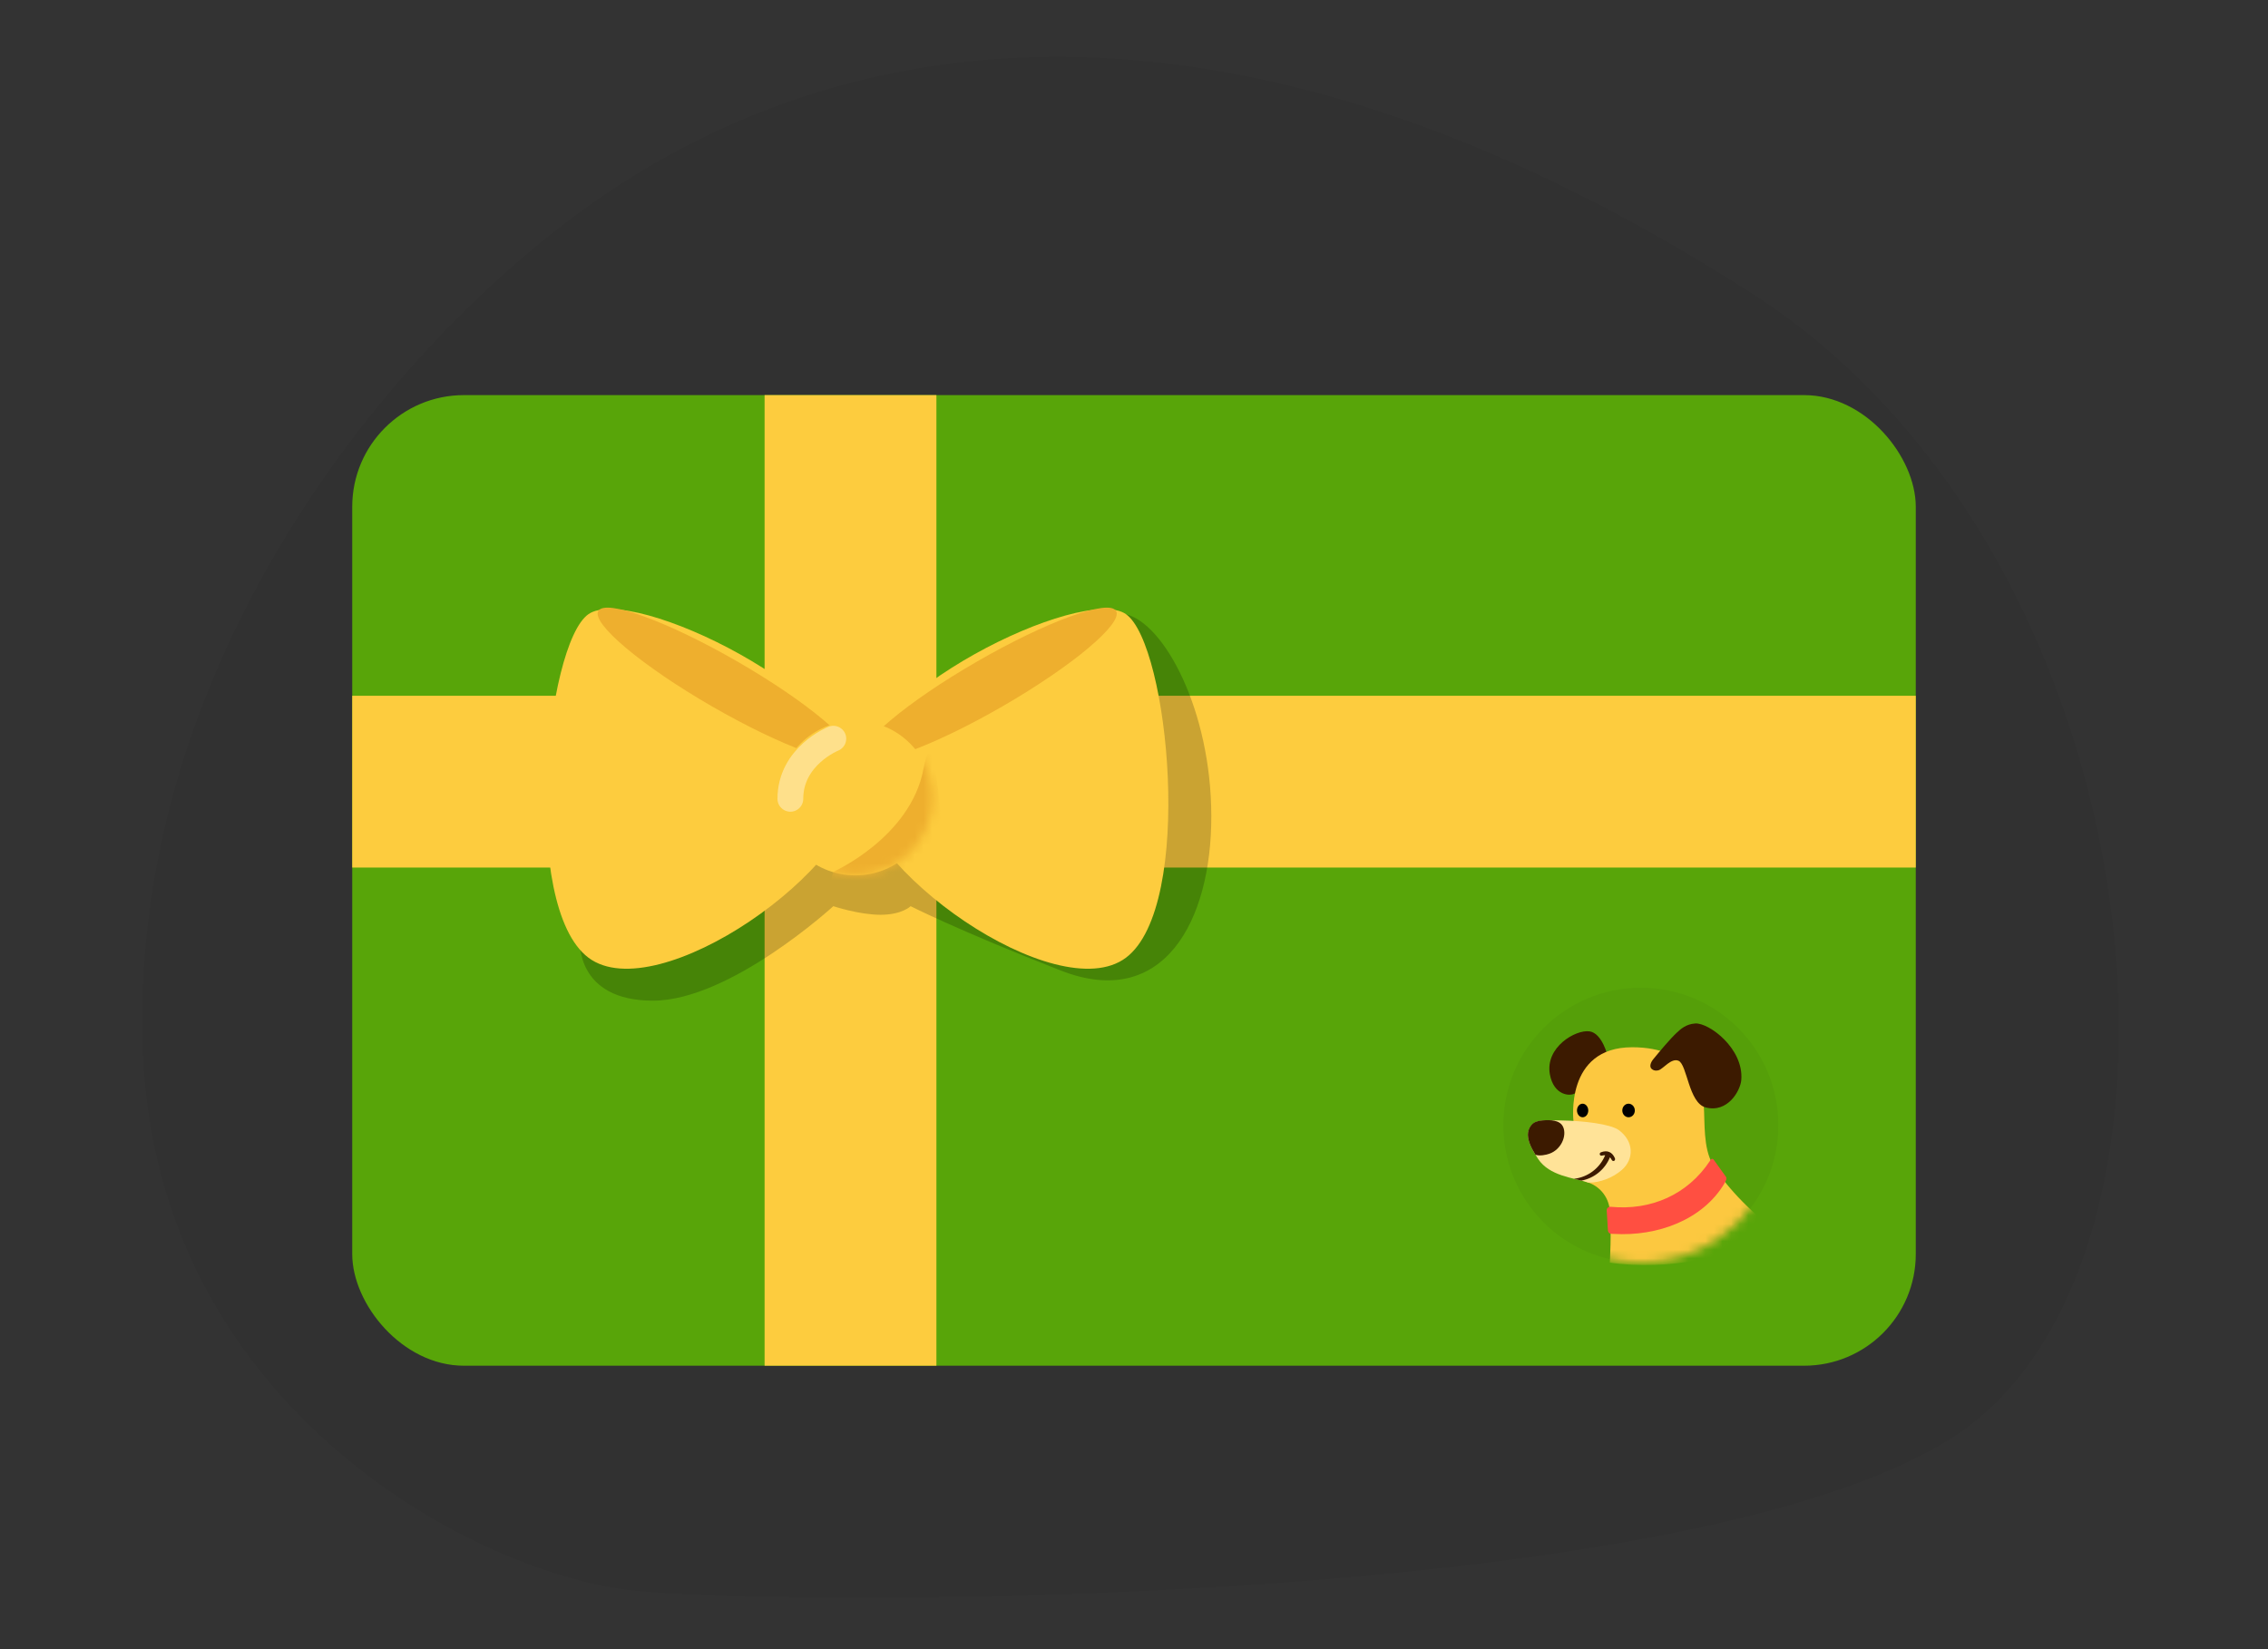
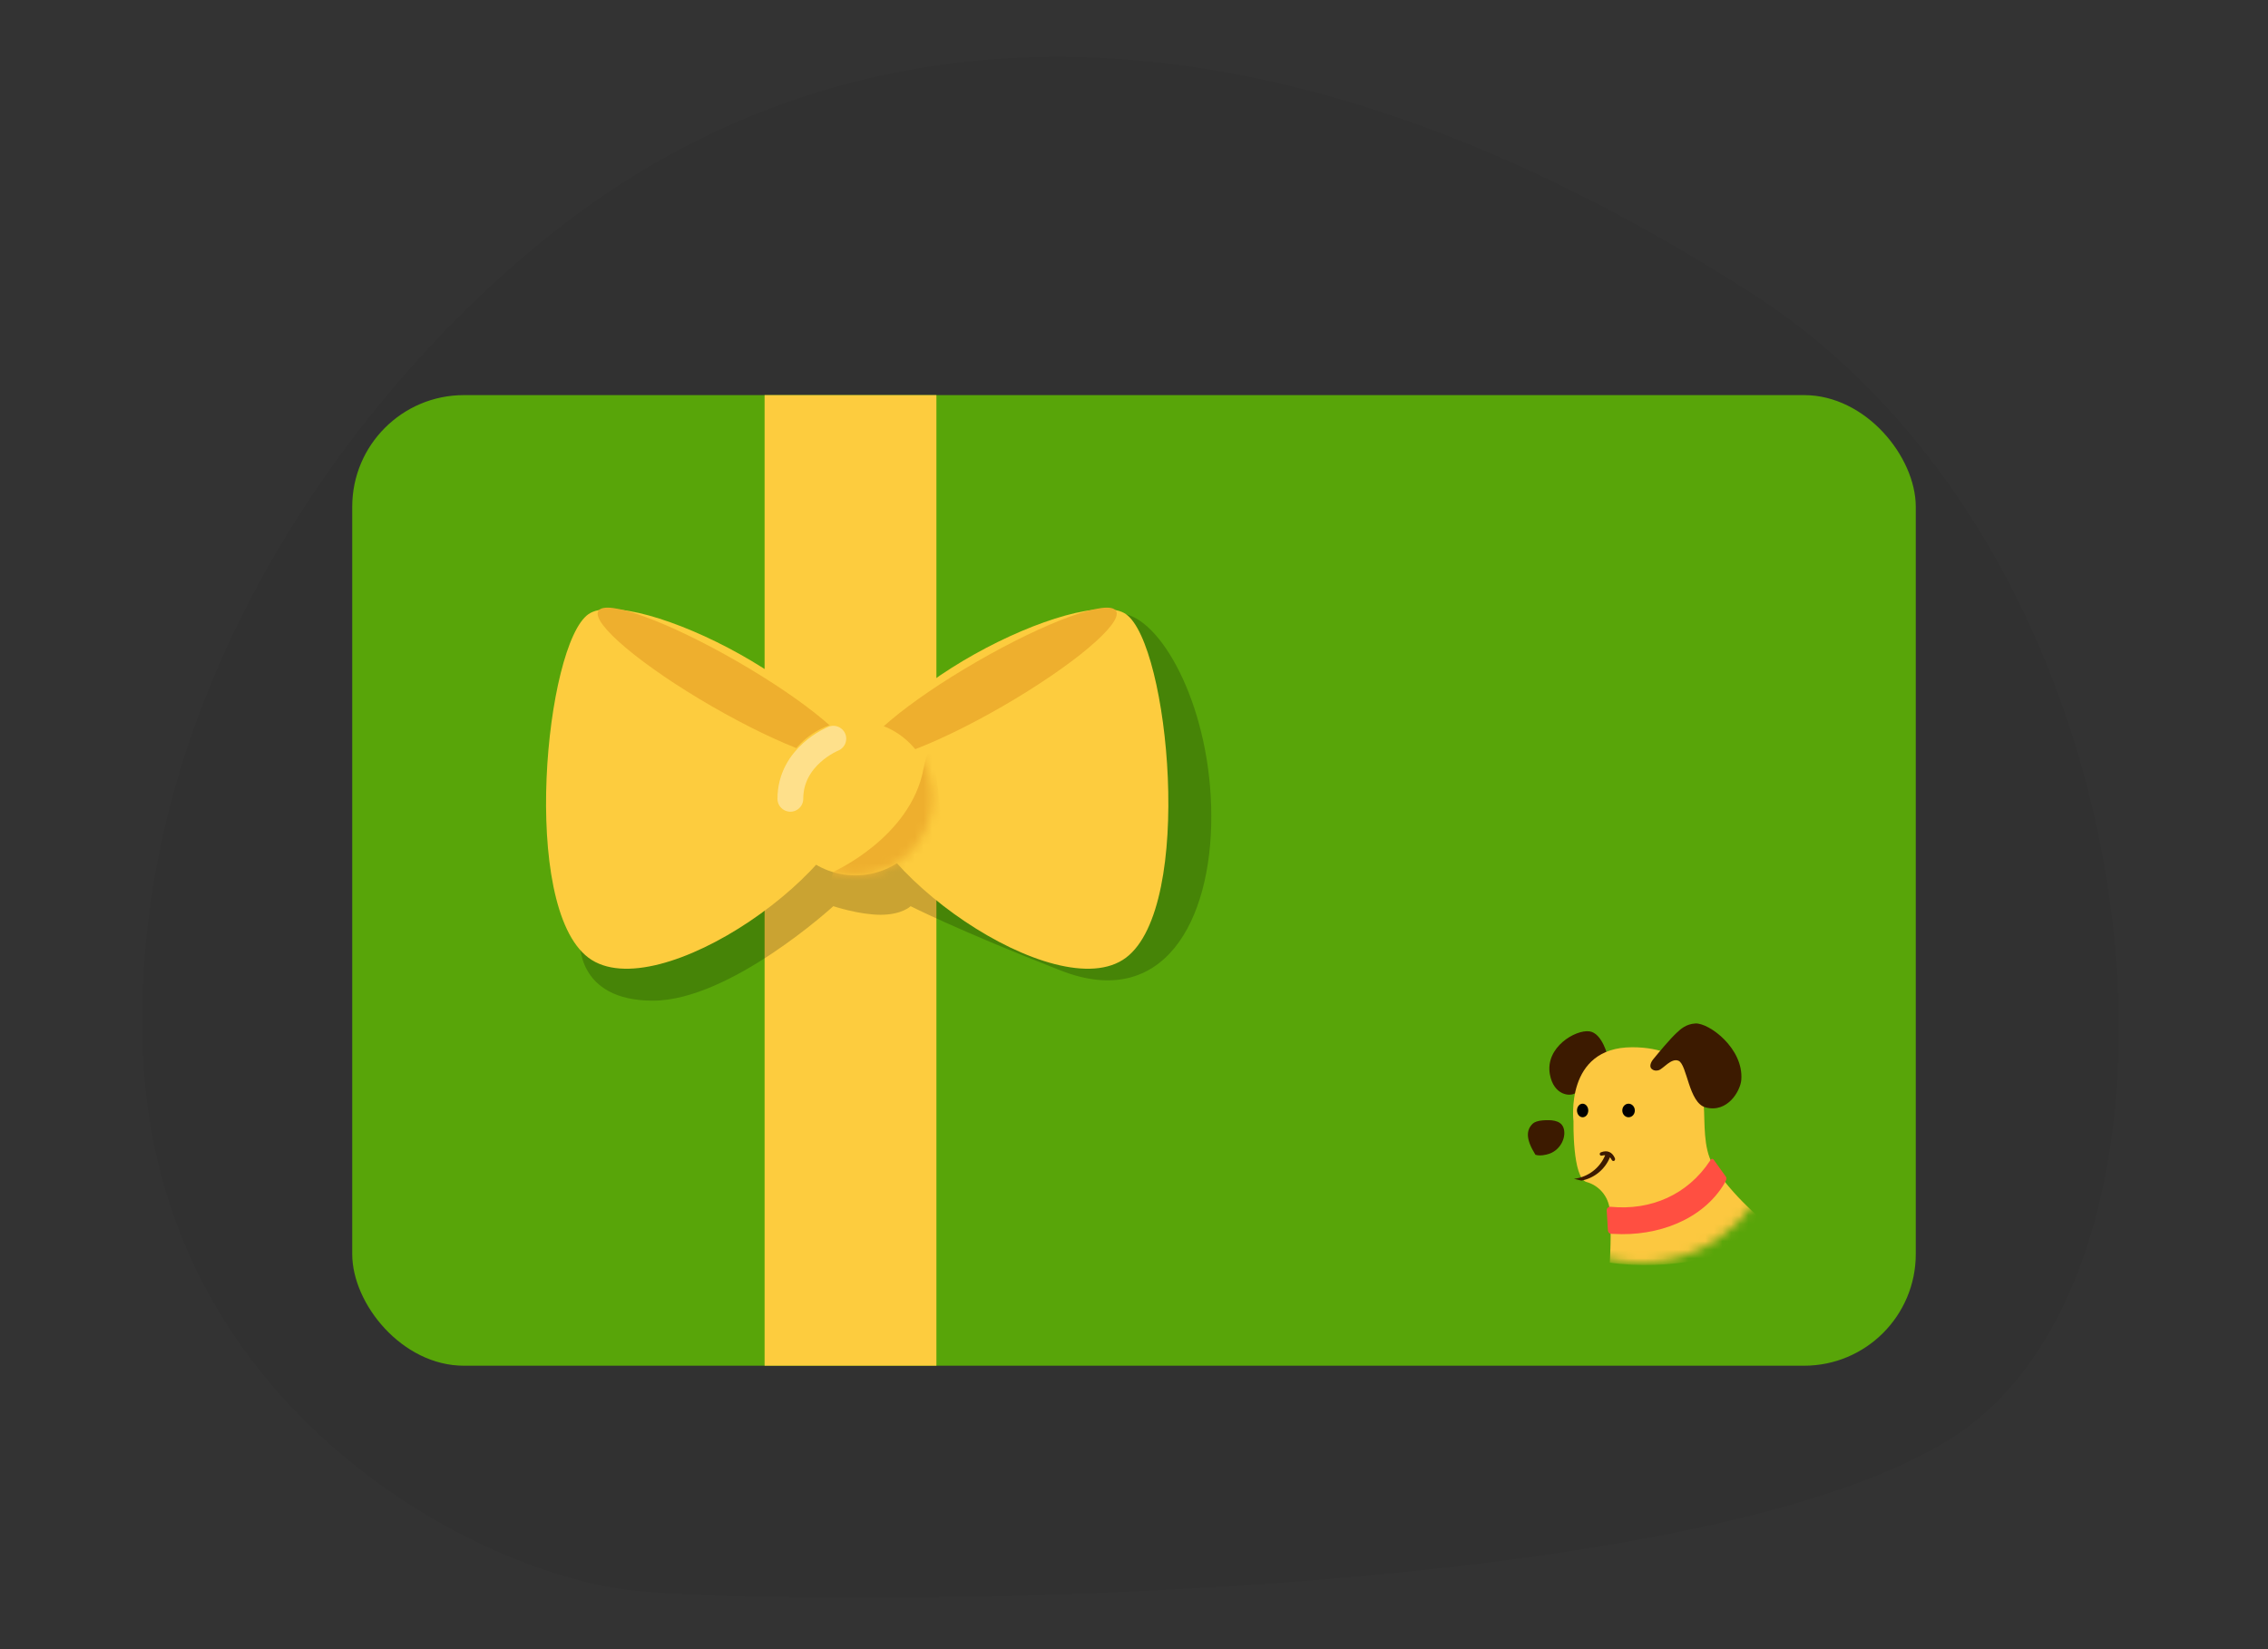
<svg xmlns="http://www.w3.org/2000/svg" width="264" height="192" fill="none" viewBox="0 0 264 192">
  <rect x="0" y="0" width="264" height="192" fill="#333333" stroke="none" />
  <path fill="#000" fill-opacity=".04" d="M73.972 185.204c-17.939-1.758-55.47-20.882-57.313-62.322-1.843-41.44 23.95-77.162 48.187-96.176 31.472-24.69 78.676-31.38 139.176 7.522 48.244 31.022 54.838 112.893 23.275 133.119-31.563 20.226-135.386 19.615-153.325 17.857z" />
  <rect width="182" height="113" x="41" y="46" fill="#58A509" rx="13" />
  <mask id="5tdv31b0da" width="182" height="113" x="41" y="46" maskUnits="userSpaceOnUse">
    <rect width="182" height="113" x="41" y="46" fill="#fff" rx="13" />
  </mask>
  <g clip-path="url(#clip0)">
-     <circle cx="191" cy="131" r="16" fill="#000" fill-opacity=".04" />
    <mask id="4tib5kkl5b" width="32" height="32" x="175" y="115" maskUnits="userSpaceOnUse">
      <circle cx="191" cy="131" r="16" fill="#fff" />
    </mask>
    <g mask="url(#4tib5kkl5b)">
      <path fill="#3C1A00" fill-rule="evenodd" d="M187.132 122.938s-.623-2.649-2.105-2.864c-1.621-.235-5.186 1.848-4.619 4.997.451 2.501 2.413 2.621 2.986 2.176.981-.762 2.776-3.074 2.776-3.074l.962-1.235z" clip-rule="evenodd" />
      <path fill="#FCC840" fill-rule="evenodd" d="M189.987 121.924c6.924 0 8.193 4.539 8.335 6.713.141 2.174-.077 4.924 1.031 6.913.736 1.322 3.357 4.81 7.506 7.826-5.071 2.934-12.539 4.623-19.47 3.624 0 0 .211-3.624 0-6.073-.151-1.741-1.359-2.943-2.718-3.317-1.651-.454-1.514-7.082-1.514-7.082s-1.052-8.604 6.83-8.604z" clip-rule="evenodd" />
-       <path fill="#FFE398" fill-rule="evenodd" d="M179.041 134.928c-1.424-2.121-1.476-3.25-.634-4.073.545-.533 1.779-.431 3.328-.409 2.538.036 5.738.414 6.704 1.126 1.745 1.286 1.818 3.376.316 4.66-1.022.874-2.462 1.454-3.83 1.454-1.853-.587-4.545-.765-5.884-2.758z" clip-rule="evenodd" />
      <path fill="#3C1A00" fill-rule="evenodd" d="M181.974 131.253c.404 1.004-.244 2.581-1.626 3.067-.389.138-1.108.291-1.621.12-1.132-1.814-1.09-2.863-.316-3.62.193-.189.626-.348 1.183-.385.856-.056 2.02-.077 2.38.818zM186.359 134.153c.72-.276 1.293-.052 1.615.679.058.132.011.274-.089.319-.101.046-.221.002-.285-.129-.056-.114-.123-.21-.2-.287-.566 1.391-1.811 2.434-3.323 2.716-.28-.071-.569-.139-.863-.212 1.647-.186 3.023-1.265 3.632-2.742-.118-.006-.246.009-.381.044-.121.031-.223-.034-.246-.134-.022-.099.022-.209.14-.254z" clip-rule="evenodd" />
      <path fill="#000" fill-rule="evenodd" d="M184.235 130.075c.363-.006.65-.365.643-.801-.008-.436-.308-.785-.671-.779-.362.006-.649.365-.642.801.008.437.308.785.67.779zM189.582 130.075c.403-.007.723-.366.715-.802-.008-.437-.34-.785-.743-.778-.402.007-.723.366-.715.803.008.436.341.784.743.777z" clip-rule="evenodd" />
      <path fill="#3C1A00" fill-rule="evenodd" d="M192.28 124.466c-.341-.276-.122-.799.155-1.139.672-.823 1.974-2.384 2.733-3.087.465-.43 1.074-1.01 2.162-1.084 1.575-.108 5.652 2.894 5.361 6.565-.099 1.25-1.571 3.884-4.149 3.209-1.983-.52-2.146-5.003-3.159-5.433-.845-.359-1.777.94-2.307 1.099-.112.033-.47.135-.796-.13z" clip-rule="evenodd" />
      <path fill="#FF4F41" d="M187.171 143.269c.014.213.193.376.407.376.086.001.171.002.235.006 5.136.32 10.426-1.651 12.934-5.91.05-.085.125-.249.182-.382.055-.125.037-.269-.042-.38l-1.425-1.981c-.083-.115-.255-.109-.33.011-.034.055-.066.106-.085.134-2.602 3.942-6.873 5.811-11.56 5.353-.251-.024-.476.168-.461.42l.145 2.353z" />
    </g>
-     <path fill="#FDCC3E" d="M41 81H223V101H41z" />
    <path fill="#FDCC3E" d="M89 46H109V159H89z" />
  </g>
  <path fill="#000" fill-opacity=".201" fill-rule="evenodd" d="M67.5 109.5s-.5 7 8.5 7 21-11 21-11 3 1 5.5 1 3.5-1 3.5-1 5.605 2.855 17.5 7.5 17.522-5.693 17.5-18c-.022-12.307-5.5-22.5-10-23.5S110 96 110 96l-37 2.5-5.5 11z" clip-rule="evenodd" />
  <path fill="#FDCC3E" fill-rule="evenodd" d="M68.5 71.5C73.5 68 100 80.941 100 91s-23.5 26.5-31.5 20.5-5-36.5 0-40z" clip-rule="evenodd" />
  <ellipse cx="84.366" cy="79.634" fill="#EEAF2E" rx="17" ry="3" transform="rotate(30 84.366 79.634)" />
  <path fill="#FDCC3E" fill-rule="evenodd" d="M131.062 71.5c-5-3.5-31.5 9.441-31.5 19.5s23.5 26.5 31.5 20.5 5-36.5 0-40z" clip-rule="evenodd" />
  <ellipse fill="#EEAF2E" rx="17" ry="3" transform="matrix(-.866 .5 .5 .866 115.196 79.634)" />
  <circle cx="99.562" cy="92.915" r="9" fill="#FDCC3E" />
  <mask id="txnltbz1bc" width="19" height="19" x="90" y="83" maskUnits="userSpaceOnUse">
    <circle cx="99.562" cy="92.915" r="9" fill="#fff" />
  </mask>
  <g mask="url(#txnltbz1bc)">
    <path fill="#EEAF2E" fill-rule="evenodd" d="M97 101.5s9-4 10.5-12 2.5 13 2.5 13L96 105l1-3.5z" clip-rule="evenodd" />
  </g>
  <path stroke="#fff" stroke-linecap="round" stroke-opacity=".4" stroke-width="3" d="M97 86s-5 2-5 7" />
  <defs>
    <clipPath id="clip0">
      <path fill="#fff" d="M0 0H182V113H0z" transform="translate(41 46)" />
    </clipPath>
  </defs>
</svg>